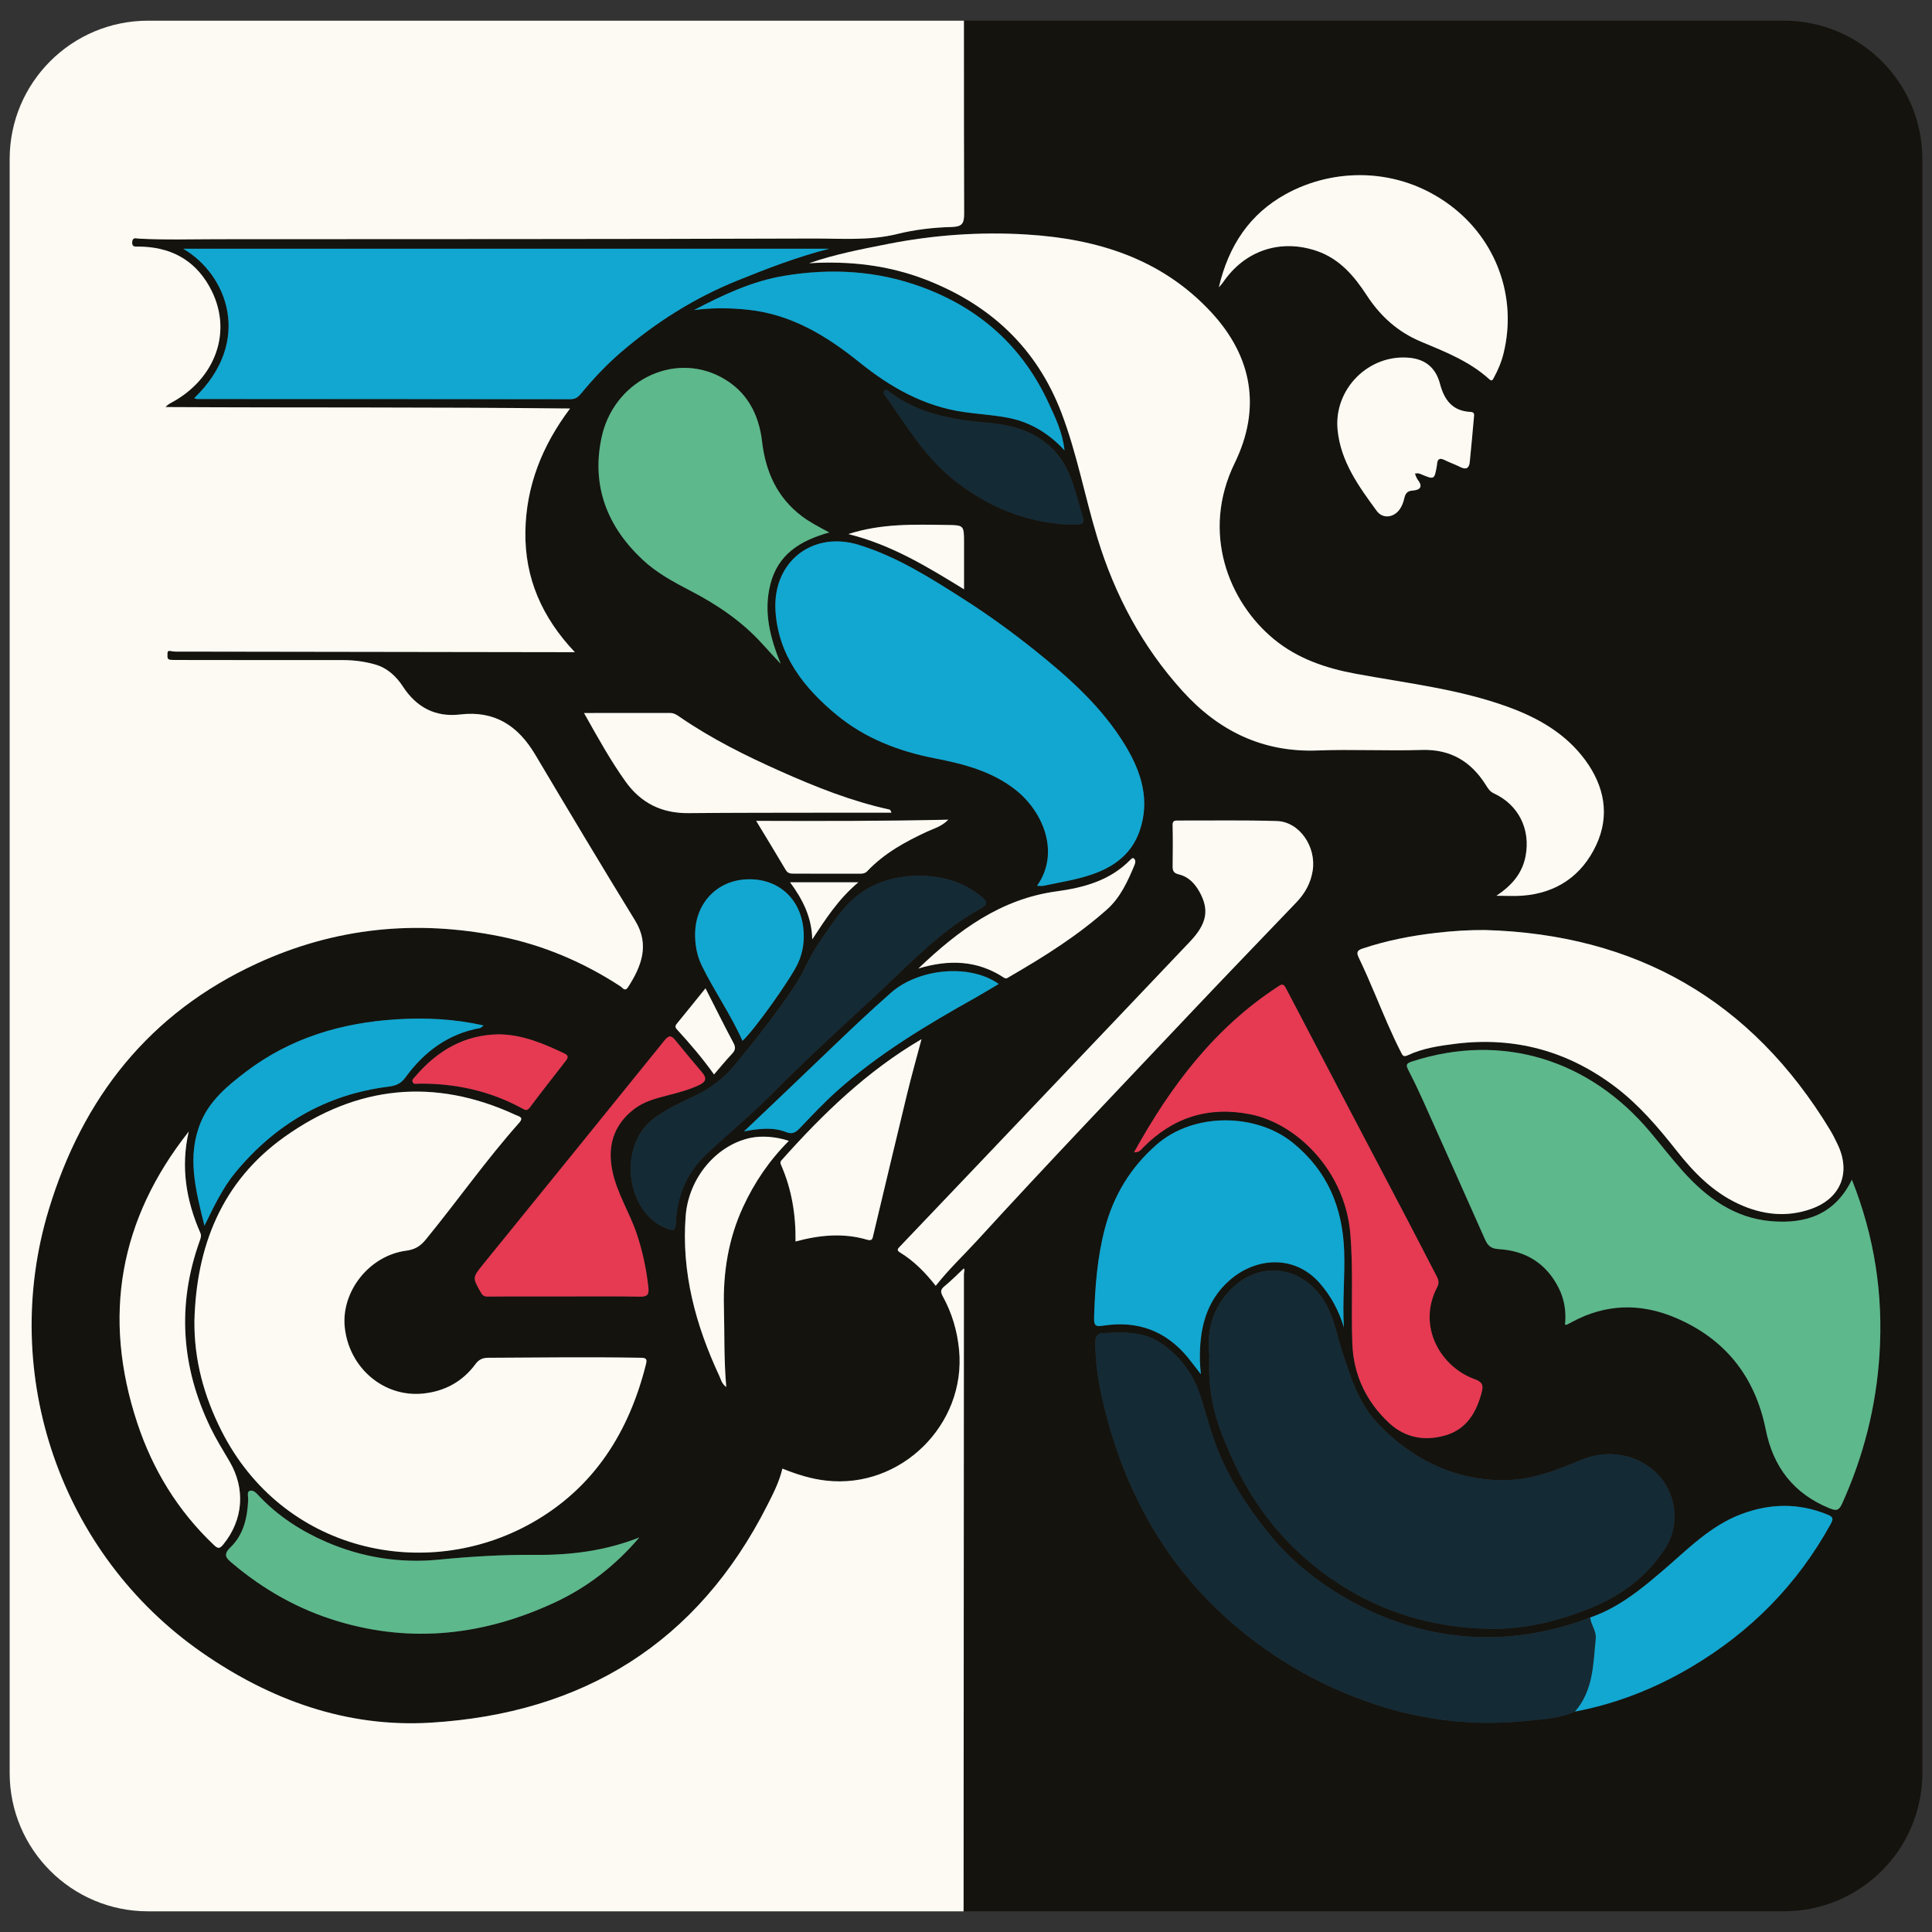
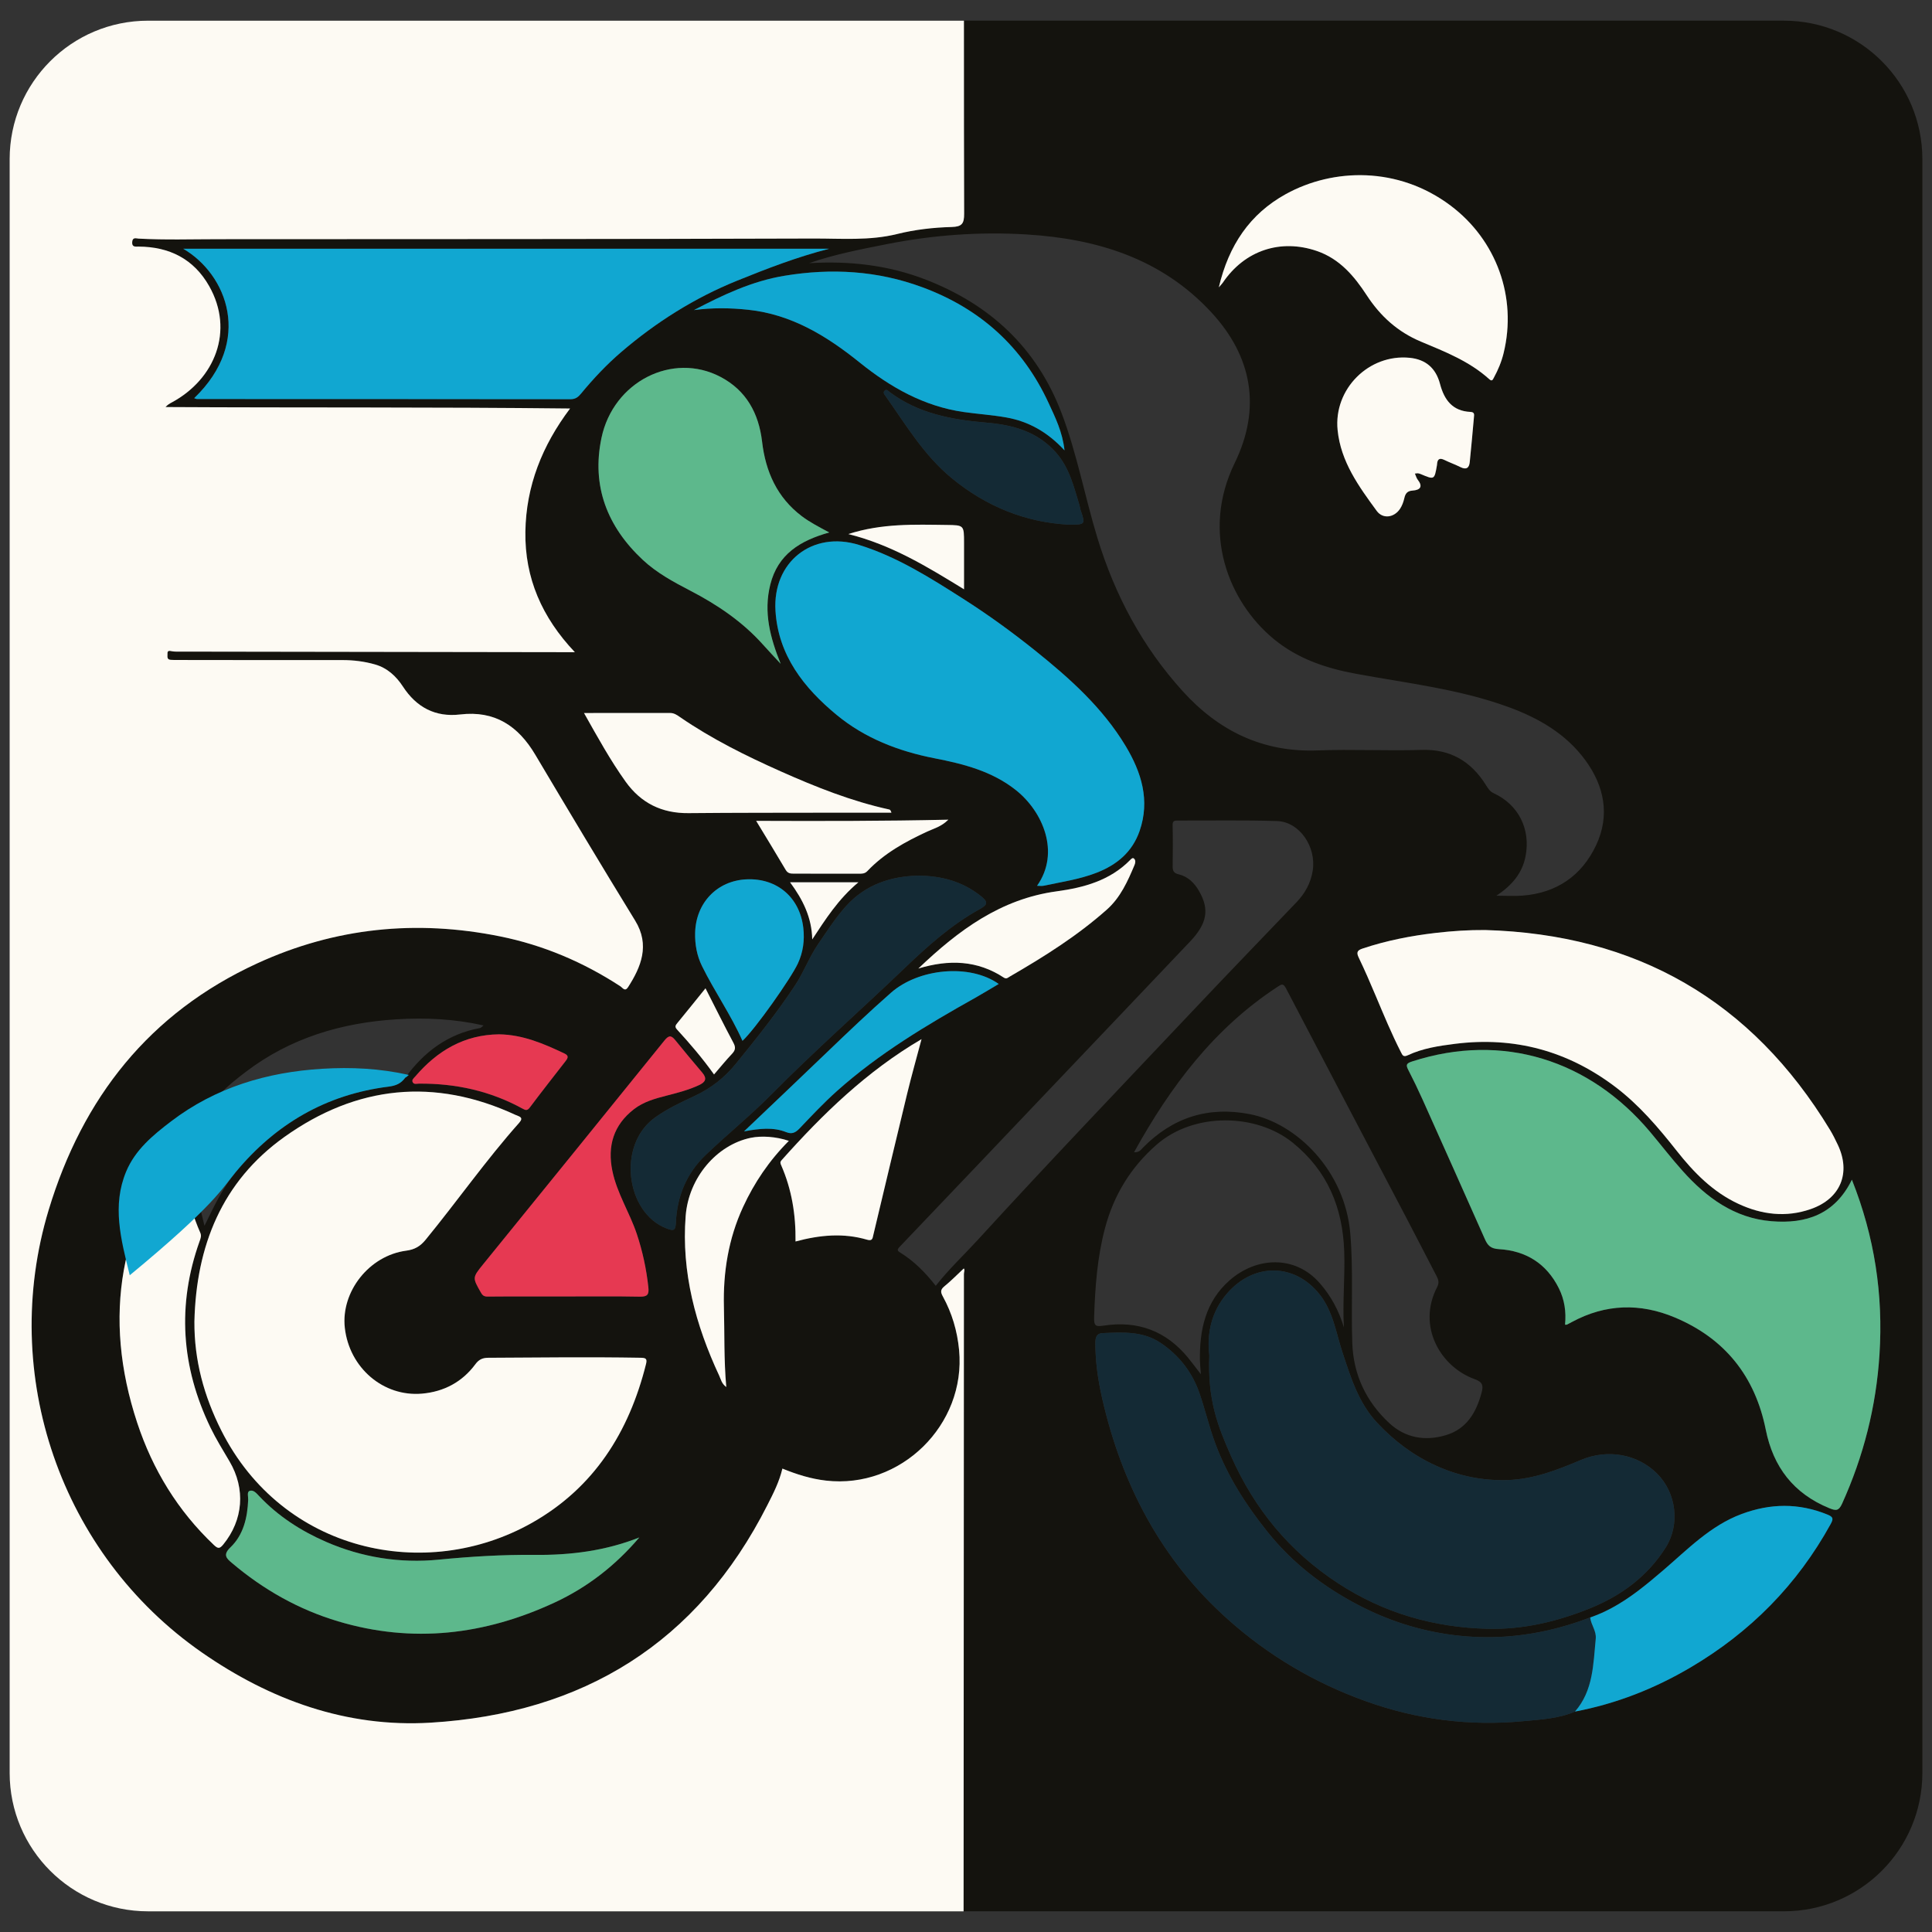
<svg xmlns="http://www.w3.org/2000/svg" version="1.1" id="Layer_1" x="0px" y="0px" viewBox="0 0 850.39 850.39" style="enable-background:new 0 0 850.39 850.39;" xml:space="preserve">
  <rect x="0" y="0" width="850.39" height="850.39" fill="#333333" stroke="none" />
  <style type="text/css">
	.st0{fill:#14130E;}
	.st1{fill:#FDFAF3;}
	.st2{fill:#5DB88C;}
	.st3{fill:#142A35;}
	.st4{fill:#11A7D1;}
	.st5{fill:#E63952;}
</style>
  <g id="Design">
    <path class="st0" d="M785.22,9.1H424.3c0,29.14,0.02,67.25,0.1,84.94c0.02,4.38-0.97,5.75-5.52,5.87   c-8.03,0.21-16.1,1.13-23.91,3.07c-12.22,3.04-24.62,1.96-36.92,2c-87.2,0.27-174.41,0.24-261.61,0.29   c-11.8,0.01-23.6,0.4-35.39-0.25c-1.13-0.06-2.65-0.76-2.84,1.45c-0.21,2.4,1.43,2.06,2.79,2.06c13.56,0.07,24.3,5.44,31.07,17.37   c11.18,19.71,2.48,40.96-16.32,51.16c-0.98,0.53-1.96,1.04-2.87,2.1c59.16,0.33,118.25-0.02,178.06,0.64   c-12.26,16.3-19.37,34.1-19.67,54.23c-0.3,20.36,7.25,37.69,21.77,53.02c-2.88,0-4.84,0-6.79,0   c-55.69-0.08-111.38-0.16-167.07-0.25c-1.15,0-2.32,0.07-3.44-0.15c-1.1-0.21-2.09-0.47-2,1.11c0.06,1.02-0.44,2.5,1.35,2.66   c1.14,0.1,2.3,0.07,3.45,0.07c24.03,0.02,48.06,0.06,72.1,0.04c4.93-0.01,9.76,0.58,14.47,1.93c5.36,1.54,9.28,5.15,12.24,9.7   c5.98,9.18,14.31,13.61,25.22,12.31c15.25-1.8,25.52,5.05,33.05,17.71c14.51,24.43,29.1,48.83,43.97,73.04   c6.62,10.78,2.57,20.42-3.11,29.26c-1.4,2.18-2.37,0.31-3.41-0.37c-16.28-10.63-33.89-18.11-52.94-21.96   c-36.86-7.45-72.6-3.88-106.88,11.87c-47.51,21.83-76.88,59.19-91.81,108.54C-0.5,605.04,26.7,684.12,88.81,727.31   c30.13,20.95,63.75,33.16,100.73,30.93c67.02-4.05,117.5-35.01,148.25-95.8c2.59-5.11,5.23-10.23,6.59-16.04   c6.3,2.58,12.56,4.53,19.19,5.29c32.82,3.78,61.69-24.52,58.59-57.43c-0.79-8.41-3.13-16.29-7.18-23.67   c-0.95-1.74-1.13-2.91,0.64-4.36c2.98-2.43,5.68-5.2,8.59-7.91c0.59,0.48,0.08,1.55,0.08,2.45c-0.04,68.12-0.11,190.59-0.15,280.51   h361.09c33.65,0,60.92-27.28,60.92-60.92V70.03C846.14,36.38,818.87,9.1,785.22,9.1z M805.5,497.34c1.26,2.08,2.34,4.28,3.39,6.48   c5.92,12.42,1.28,23.82-11.9,28.39c-10.83,3.76-21.49,2.48-31.8-2.31c-11.26-5.23-19.64-13.81-27.18-23.36   c-8.12-10.29-16.6-20.25-27.12-28.2c-20.9-15.79-44.34-22.15-70.41-18.88c-7.16,0.9-14.24,1.95-20.81,5.03   c-2.04,0.95-2.36-0.04-3.08-1.45c-4.11-8.06-7.55-16.4-11.06-24.72c-2.39-5.68-4.83-11.34-7.51-16.89   c-1.13-2.35-0.44-3.18,1.73-3.91c10.52-3.52,21.35-5.63,32.34-6.9c7.14-0.82,14.32-1.32,21.67-1.24   C720.16,411.29,770.93,440.3,805.5,497.34z M649.22,607.1c3.53,1.26,3.66,3.01,2.96,5.71c-2.3,8.78-6.57,16.17-15.81,18.91   c-9.1,2.7-17.82,1.24-24.92-5.37c-10.12-9.41-15.72-21.23-16.22-35.06c-0.58-16.09,0.48-32.24-0.88-48.3   c-2.35-27.84-23.74-48.57-44.11-52.56c-18.46-3.61-34.06,1.43-47.16,14.72c-0.89,0.9-1.54,2.12-3.92,2.02   c16.06-29.06,35.33-54.62,63.16-72.81c1.69-1.11,2.47-1.73,3.72,0.66c17.67,33.87,35.48,67.67,53.23,101.5   c4.41,8.4,8.71,16.85,13.1,25.25c0.84,1.61,1.15,2.93,0.19,4.78C623.62,583.77,634.03,601.69,649.22,607.1z M540.15,569.27   c11.79-13.59,29.78-13.37,40.74,0.53c5.92,7.51,7.17,16.8,10.02,25.46c3.65,11.06,7.07,22.21,15.24,30.96   c7.39,7.92,15.93,14.38,25.86,18.88c10.08,4.58,20.63,6.73,31.74,6.35c11.44-0.39,21.8-4.47,32.13-8.84   c11.8-4.98,24.91-2.57,33.5,6c8.47,8.46,10.24,22.32,3.8,32.54c-8.02,12.7-19.58,21.2-33.34,26.77c-14.48,5.86-29.57,9.42-45.21,9   c-23.64-0.63-45.55-6.91-65.67-20.05c-21.42-13.99-36.78-32.74-47-55.77c-5.95-13.4-10.46-24.8-9.64-44.53   C531.17,587.33,533.03,577.48,540.15,569.27z M566.02,85.4c20.81-11.46,49.4-12.23,72.45,5.06c20.19,15.14,29.41,40.35,23.37,64.96   c-0.93,3.78-2.41,7.34-4.26,10.75c-0.51,0.93-0.79,1.88-2.1,0.69c-8.7-7.87-19.46-12.07-30.03-16.5   c-10.19-4.27-17.83-11.16-23.83-20.36c-5.49-8.41-11.89-16.06-21.95-19.52c-16.03-5.51-31.8-0.27-41.38,13.86   c-0.31,0.46-0.73,0.86-1.8,2.12C540.84,107.92,550.22,94.11,566.02,85.4z M623.98,211.09c2.49,3.16,1.12,4.62-2.25,4.85   c-2.31,0.16-3.14,1.3-3.61,3.37c-0.37,1.64-0.99,3.34-1.93,4.73c-2.6,3.84-7.53,4.52-10.22,0.84   c-7.88-10.77-15.81-21.64-17.21-35.58c-1.8-18.04,13.76-33.6,31.74-31.8c6.93,0.7,11.47,4.41,13.35,11.53   c1.87,7.08,5.55,11.93,13.4,12.29c1.89,0.09,1.62,1.26,1.52,2.35c-0.59,6.59-1.18,13.18-1.85,19.76c-0.27,2.61-1.57,3.46-4.1,2.18   c-2.3-1.16-4.75-2.01-7.06-3.15c-2.23-1.1-3.1-0.26-3.23,1.96c-0.01,0.14-0.03,0.29-0.05,0.43c-1.11,6.38-1.11,6.37-7.11,3.84   c-0.39-0.17-0.82-0.29-1.24-0.36c-0.25-0.04-0.53,0.05-1.35,0.14C623.27,209.55,623.47,210.44,623.98,211.09z M390.54,107.42   c20.28-4.01,40.78-5.47,61.34-4.22c30.96,1.89,59.36,10.58,81.24,34.21c18.15,19.6,22.09,42.31,10.34,66.41   c-14.91,30.58-2.61,61.07,17.17,77.43c10.46,8.65,22.89,12.86,36.06,15.29c22.55,4.17,45.46,6.72,67.19,14.64   c13.31,4.85,25.37,11.78,33.9,23.4c8.39,11.43,10.94,24.29,4.79,37.4c-6.3,13.43-17.37,21.09-32.43,22.24   c-3.54,0.27-7.11,0.04-11.48,0.04c6.82-4.54,11.41-9.86,12.85-17.49c2.24-11.82-3.09-22.56-14.03-27.61   c-1.74-0.8-2.55-2.2-3.46-3.65c-6.56-10.42-15.57-15.83-28.3-15.43c-15.23,0.48-30.51-0.35-45.74,0.23   c-24.18,0.92-43.57-8.6-59.42-26.09c-17.74-19.56-29.87-42.31-37.55-67.54c-5.56-18.25-8.99-37.12-15.8-54.99   c-10.94-28.7-31.54-47.72-59.86-58.66c-16.44-6.35-33.6-8.27-51.25-7.19C367.31,111.94,378.93,109.72,390.54,107.42z    M404.22,426.31c17.71-16.95,36.34-30.66,60.93-33.99c11.88-1.61,23.38-4.73,32.24-13.72c0.54-0.55,1.14-1.22,1.74-0.69   c0.82,0.72,0.64,1.9,0.25,2.82c-3.01,7.16-6.17,14.28-12.12,19.57c-13.02,11.59-27.71,20.82-42.74,29.51   c-0.83,0.48-1.5,1.27-2.65,0.52C430.26,422.67,417.76,422.22,404.22,426.31z M439.61,433.1c-3.52,2.08-6.84,4.13-10.25,6.04   c-21.45,12.02-42.53,24.61-60.95,41.08c-5.78,5.16-11.11,10.84-16.45,16.45c-1.8,1.89-3.34,2.68-5.91,1.65   c-5.67-2.25-11.54-1.63-18.56-0.33c12.8-12.19,24.76-23.52,36.64-34.94c9.22-8.87,18.48-17.68,28.09-26.12   C404.31,426.3,426.75,424.02,439.61,433.1z M482.52,384.2c-7.5,2.89-15.33,3.98-23.07,5.66c-0.92,0.2-1.92,0.03-2.99,0.03   c10.32-14.67,2.52-32.66-9.23-42.04c-10.54-8.42-23.16-11.6-36.01-14.11c-15.8-3.09-30.62-8.84-43-19.08   c-14.32-11.85-25.69-26.15-26.9-45.8c-1.32-21.47,16.17-35.37,36.73-29.02c16.67,5.15,31.31,14.43,45.96,23.78   c11,7.01,21.48,14.62,31.61,22.74c15.19,12.18,29.68,25.13,39.84,42.03c6.95,11.55,10.81,23.91,6.12,37.38   C498.38,375.01,491.64,380.69,482.52,384.2z M308.98,425.2c-2.22-4.51-3.14-9.48-3.01-14.62c0.33-13.17,9.66-22.94,22.6-23.53   c13.47-0.61,23.5,7.98,25.02,21.42c0.61,5.39-0.07,10.56-2.36,15.54c-3.06,6.66-18.98,29.17-24.42,34.13   C321.69,446.62,314.47,436.38,308.98,425.2z M322.21,463.85c-2.66,2.8-5.09,5.81-7.92,9.09c-5.13-7.2-10.62-13.6-16.32-19.81   c-1.12-1.22-0.57-1.91,0.23-2.89c3.99-4.86,7.92-9.76,12.33-15.21c4.3,8.44,8.17,16.27,12.28,23.97   C323.89,461.01,323.72,462.25,322.21,463.85z M347.76,388.34c9.91,0,19.36,0,30.09,0c-8.96,7.49-14.52,16.34-20.33,25.15   C357.35,403.9,353.41,395.98,347.76,388.34z M377.84,384.58c-9.49,0-18.97-0.05-28.46-0.03c-1.5,0-2.65-0.13-3.55-1.66   c-4.18-7.11-8.5-14.13-13-21.57c28.18,0.1,55.86,0.14,84.6-0.52c-3.21,3.16-6.43,3.89-9.27,5.21c-9.68,4.5-18.95,9.56-26.38,17.41   C380.6,384.65,379.24,384.58,377.84,384.58z M424.33,259.4c-16.07-9.87-31.74-19.53-50.93-24.32c14.81-4.76,29.07-4.18,43.28-4.01   c7.65,0.09,7.65,0.11,7.65,7.88C424.33,245.54,424.33,252.13,424.33,259.4z M418.93,210.48c-12.19-10.02-20.12-23.36-29.01-35.98   c-0.57-0.8-1.49-1.72-0.46-2.62c0.83-0.73,1.55,0.26,2.2,0.74c12.57,9.39,27.25,12.12,42.38,13.39   c11.71,0.98,22.49,3.86,30.73,13.15c5.98,6.75,7.89,15.13,10.4,23.32c0.21,0.68,0.25,1.42,0.48,2.09c2.16,6.37,2.16,6.37-5.47,6.34   C451.47,229.89,434.16,223,418.93,210.48z M442.95,183.74c-6.21-1.1-12.55-1.5-18.8-2.4c-17.48-2.5-32.23-10.9-45.71-21.75   c-14.54-11.69-30.02-21.22-49.09-23.25c-7.95-0.84-15.9-0.95-23.9,0.14c12.7-6.65,25.53-12.75,39.84-15.11   c20.67-3.41,40.87-2.28,60.67,5.05c25.52,9.44,44.18,26.26,55.59,50.98c2.92,6.33,6.1,12.65,7,20.82   C461.12,190.18,452.75,185.48,442.95,183.74z M317.11,165.88c11.32,5.93,16.86,16.03,18.32,28.51   c1.55,13.25,6.61,24.61,17.53,32.85c3.51,2.65,7.42,4.64,12.03,7.13c-12.81,3.59-22.59,9.57-25.94,22.91   c-3.08,12.29-0.01,23.52,4.56,34.9c-2.62-2.84-5.27-5.66-7.86-8.53c-9.04-10.08-20.04-17.49-31.96-23.68   c-7.4-3.84-14.77-7.84-20.9-13.56c-15.62-14.6-22.61-32.45-18.15-53.68C269.94,168.02,295.97,154.79,317.11,165.88z M251.12,175.71   c-54.81-0.07-109.63-0.06-164.44-0.08c-0.26,0-0.51-0.16-1.2-0.38c26.13-25.14,14.42-54.55-4.83-65.77c94.86,0,189.2,0,284.31,0   c-14.33,3.68-27.51,8.8-40.54,14.07c-18.66,7.54-35.64,18.25-50.99,31.41c-6.47,5.55-12.26,11.72-17.66,18.27   C254.51,174.77,253.3,175.72,251.12,175.71z M275.37,344.06c-6.69-9.34-12.22-19.36-18.32-30.22c13.28,0,25.62,0.01,37.96-0.01   c1.72,0,3.01,0.93,4.29,1.81c13.94,9.59,29.08,17.1,44.43,23.93c15.38,6.84,31.1,13.11,47.68,16.74c0.36,0.08,0.67,0.41,0.95,1.4   c-9.06,0-18.12-0.02-27.18,0c-20.72,0.04-41.44,0-62.16,0.2C291.34,358.02,282.16,353.53,275.37,344.06z M248.44,463.72   c2,0.95,1.56,1.97,0.52,3.31c-5.3,6.81-10.62,13.59-15.8,20.49c-1.1,1.46-1.87,1.18-3.16,0.47c-14.19-7.79-29.46-11.14-45.57-11.01   c-0.94,0.01-2.18,0.47-2.76-0.59c-0.6-1.1,0.5-1.86,1.11-2.57c9.7-11.35,21.58-18.38,36.83-18.54   C230.07,455.42,239.3,459.38,248.44,463.72z M88.41,493.9c3.99-9.58,11.81-16.04,19.79-22.12c19.63-14.94,42.23-21.66,66.54-23.13   c12.65-0.77,25.26-0.17,38.11,2.71c-0.71,0.54-1.08,1.06-1.53,1.14c-14.09,2.55-24.65,10.46-32.88,21.78   c-1.94,2.67-4.17,3.61-7.43,4.02c-27.47,3.44-49.7,16.44-67.28,37.65c-5.6,6.75-9.34,14.6-13.72,23.59   C86.05,523.61,82.17,508.88,88.41,493.9z M94.14,680.02c-15.88-15.05-26.93-33.14-33.75-53.8c-15.43-46.76-7.85-89.54,22.69-128.17   c-3.59,15.57-1.17,30.31,5.12,44.64c0.56,1.27,0.09,2.42-0.37,3.7c-9.97,27.95-8.06,55.27,4.77,81.87   c2.49,5.16,5.53,10.05,8.44,14.99c7.11,12.09,6.04,25.77-2.78,36.54C96.72,681.69,95.97,681.77,94.14,680.02z M244.07,705.41   c-30.71,14.24-62.41,18.06-95.23,8.25c-17.44-5.21-32.94-14-46.79-25.74c-2.26-1.91-4.12-3.48-0.6-6.84   c5.73-5.49,7.47-13.07,7.8-20.9c0.06-1.36-0.64-3.45,0.6-3.93c1.66-0.64,3.05,1.03,4.23,2.28c8.32,8.82,18.34,15.29,29.34,20.09   c15.84,6.91,32.6,9.56,49.73,7.88c14.06-1.38,28.08-2.23,42.19-2.09c15.78,0.16,31.2-1.79,46.07-7.67   C270.96,689.03,258.56,698.69,244.07,705.41z M284.38,600.34c-7.48,30.01-22.94,54.56-50.29,69.98   c-46.73,26.35-109.65,12.95-136.66-40.68c-7.63-15.15-11.96-30.96-11.84-47.99c0.78-33.14,12.07-61.59,39.65-81.25   c31.73-22.61,65.97-26.22,101.77-9.64c1.42,0.66,3.75,0.94,1.53,3.44c-14.64,16.43-27.26,34.48-41.19,51.49   c-2.32,2.83-4.74,4.31-8.52,4.8c-16.33,2.14-28.81,18.07-27.04,33.95c1.96,17.56,16.93,30.49,34.04,28.97   c9.56-0.85,17.63-5.09,23.42-12.93c1.55-2.1,3.16-2.84,5.69-2.85c22.3-0.11,44.59-0.39,66.89-0.01   C284.01,597.67,285,597.84,284.38,600.34z M281.58,570.73c-2.77-0.06-5.54-0.09-8.3-0.11c-8.31-0.06-16.61,0.03-24.92,0.03   c-8.41,0-16.83-0.03-25.24,0c-2.8,0.01-5.61,0.03-8.41,0.05c-1.55,0.01-2.25-0.39-3-1.71c-3.76-6.6-3.83-6.59,0.89-12.42   c26.63-32.84,53.3-65.64,79.84-98.55c1.95-2.42,3.01-2.38,4.82-0.14c3.87,4.81,7.86,9.54,11.85,14.25c2.2,2.6,1.47,4.15-1.46,5.51   c-4.6,2.14-9.46,3.38-14.33,4.63c-5.03,1.29-10.04,2.68-14.23,5.91c-9.04,6.98-11.81,16.22-9.55,27.2   c2.02,9.83,7.57,18.29,10.73,27.69c2.58,7.67,4.24,15.49,5.12,23.52C285.73,569.79,284.99,570.81,281.58,570.73z M293.35,540.68   c-17.8-6.78-21.99-36.74-4.93-48.89c5.44-3.87,11.39-6.64,17.35-9.42c7.16-3.35,13.14-8.02,18.11-14.14   c9.13-11.23,18.16-22.53,26.14-34.64c3.81-5.79,6.17-12.34,10.08-18.03c3.89-5.66,7.57-11.44,12.19-16.62   c8.83-9.87,20.13-13.17,31.54-13.53c11,0.06,19.88,2.73,27.65,8.81c3.45,2.7,3.48,3.87-0.27,5.94   c-12.43,6.86-22.94,16.28-33.04,25.96c-19.39,18.58-39.58,36.31-58.47,55.43c-9.26,9.37-19.56,17.7-29.1,26.81   c-8.45,8.06-12.64,18.29-13.12,29.9C297.34,541.9,296.28,541.8,293.35,540.68z M327.08,531.27c-6.44,13.96-8.82,28.71-8.43,43.97   c0.3,11.57-0.04,23.16,1.04,35.27c-2.07-1.48-2.38-3.42-3.1-4.96c-10.4-22.29-16.7-45.55-14.78-70.34   c1.31-16.95,13.71-31.28,28.61-34.38c4.79-1,11.14-0.57,16.81,1.33C338.58,510.85,332.04,520.52,327.08,531.27z M381.69,545.68   c-10.36-3.05-20.72-2.13-31.53,0.77c0.15-11.86-1.7-22.97-6.3-33.52c-0.37-0.84-0.6-1.4,0.15-2.24   c18.1-20.33,37.5-39.16,61.61-53.3c-2.17,8.2-4.39,16.03-6.3,23.93c-5.04,20.76-9.95,41.55-14.92,62.33   C384.07,545.02,384.04,546.38,381.69,545.68z M411.88,565.97c-4.65-5.95-9.6-10.92-15.66-14.65c-1.37-0.84-1.37-1.33-0.23-2.52   c22.14-23.19,44.23-46.43,66.32-69.67c20.51-21.57,41.05-43.12,61.53-64.72c7.5-7.91,8.55-14.08,4.01-22.08   c-2.07-3.64-4.91-6.5-9.02-7.48c-2.22-0.52-2.69-1.56-2.67-3.53c0.07-6.04,0.13-12.08-0.02-18.12c-0.05-1.99,0.91-2.03,2.33-2.03   c14.53,0.05,29.07-0.23,43.58,0.22c9.96,0.31,17.43,11.33,15.75,21.88c-0.87,5.48-3.42,9.99-7.17,13.91   c-15.1,15.79-30.3,31.5-45.3,47.39c-31.78,33.66-63.81,67.1-95.04,101.28C424.27,552.42,417.75,558.51,411.88,565.97z    M481.6,579.43c0.44-13.1,1.39-26.05,4.76-38.77c3.86-14.57,11.28-26.78,22.66-36.76c16.49-14.48,43.97-13.89,59.99-0.94   c15.33,12.4,21.98,28.58,22.66,47.76c0.4,11.2-0.79,22.41-0.13,33.55c-2.24-7.39-5.64-13.8-10.71-19.56   c-10.91-12.41-27.91-11.47-39.63-1.14c-10.62,9.35-13.27,21.88-13.04,35.34c0.03,1.66,0.23,3.32,0.42,5.98   c-2.28-2.95-3.92-5.17-5.67-7.31c-9.68-11.81-22.17-16.39-37.15-14.09C482.02,584.05,481.46,583.53,481.6,579.43z M805.76,670.88   c-14.71,26.68-35.32,47.51-61.51,62.98c-15.91,9.4-32.83,16.05-51,19.5c-7.24,3.14-15.07,3.49-22.7,4.22   c-23.72,2.27-46.94-0.72-69.36-8.77c-22.52-8.08-42.83-20.05-60.72-36.03c-29.3-26.16-46.6-59.18-55.29-97.03   c-1.85-8.06-3.06-16.3-3.05-24.66c0-2.32,0.51-4.18,3.06-4.3c8.91-0.39,17.9-0.99,25.82,4.4c8.1,5.51,13.82,12.94,16.99,22.17   c2.51,7.31,4.26,14.89,6.96,22.12c5.36,14.35,13.5,27.03,23.12,39.01c10.94,13.62,24.36,23.86,39.54,31.84   c13.09,6.88,27.09,11.42,41.92,13.32c7.82,1,15.53,1.21,23.13,0.7c5.34-0.36,10.63-1.09,15.87-2.15c1.93-0.39,3.84-0.83,5.76-1.31   c3.61-0.91,7.2-1.98,10.77-3.2c1.29-0.44,2.57-0.9,3.85-1.38c0.34-0.13,0.68-0.24,1.01-0.37c1.23-0.42,2.43-0.89,3.62-1.39   c0.43-0.18,0.86-0.36,1.28-0.54c2.55-1.13,4.99-2.42,7.36-3.83c0.97-0.58,1.93-1.17,2.87-1.78c2.01-1.31,3.97-2.7,5.89-4.15   c3.84-2.89,7.54-6.02,11.22-9.17c10.75-9.21,20.66-19.55,34.37-24.67c12.66-4.72,25.17-4.92,37.78,0.22   C806.94,667.7,807.08,668.49,805.76,670.88z M827.26,596.26c-1.47,22.91-7,44.73-16.47,65.63c-1.42,3.14-2.64,3.19-5.62,1.96   c-15.71-6.44-24.67-18.14-27.96-34.56c-4.69-23.42-17.94-40.09-39.96-49.36c-15.27-6.43-30.52-6.04-45.31,1.94   c-0.76,0.41-1.51,0.81-2.28,1.2c-0.11,0.06-0.27,0.01-0.8,0.01c0.56-5.58-0.2-10.97-2.73-16.04   c-5.43-10.91-14.52-16.51-26.38-17.21c-3.61-0.21-4.93-1.59-6.16-4.38c-9.08-20.46-18.21-40.9-27.37-61.32   c-2-4.45-4.12-8.86-6.36-13.19c-1.15-2.23-0.84-2.9,1.72-3.73c39.91-12.92,78.19-0.55,104.69,30.98   c4.81,5.72,9.37,11.66,14.35,17.22c10.52,11.75,22.76,20.79,39.12,22.13c15.2,1.25,27.88-2.97,35.37-18.26   C825.11,544.4,828.96,569.87,827.26,596.26z" />
    <path class="st1" d="M424.21,558.33c-2.9,2.71-5.61,5.48-8.59,7.91c-1.78,1.45-1.6,2.62-0.64,4.36c4.05,7.38,6.38,15.26,7.18,23.67   c3.09,32.91-25.77,61.21-58.59,57.43c-6.63-0.76-12.89-2.72-19.19-5.29c-1.36,5.81-4,10.93-6.59,16.04   c-30.75,60.79-81.22,91.75-148.25,95.8c-36.98,2.23-70.6-9.98-100.73-30.93C26.7,684.12-0.5,605.04,21.42,532.57   c14.93-49.36,44.3-86.72,91.81-108.54c34.28-15.75,70.02-19.32,106.88-11.87c19.04,3.85,36.66,11.34,52.94,21.96   c1.04,0.68,2.01,2.54,3.41,0.37c5.68-8.84,9.73-18.48,3.11-29.26c-14.87-24.22-29.46-48.61-43.97-73.04   c-7.52-12.67-17.8-19.52-33.05-17.71c-10.92,1.29-19.24-3.13-25.22-12.31c-2.96-4.55-6.88-8.16-12.24-9.7   c-4.71-1.35-9.54-1.94-14.47-1.93c-24.03,0.03-48.06-0.01-72.1-0.04c-1.15,0-2.31,0.03-3.45-0.07c-1.79-0.15-1.29-1.64-1.35-2.66   c-0.09-1.58,0.9-1.31,2-1.11c1.12,0.21,2.29,0.14,3.44,0.15c55.69,0.09,111.38,0.17,167.07,0.25c1.96,0,3.91,0,6.79,0   c-14.51-15.33-22.07-32.66-21.77-53.02c0.3-20.12,7.4-37.93,19.67-54.23c-59.81-0.67-118.9-0.31-178.06-0.64   c0.91-1.06,1.89-1.57,2.87-2.1c18.81-10.2,27.51-31.45,16.32-51.16c-6.77-11.93-17.5-17.3-31.07-17.37c-1.37-0.01-3,0.34-2.79-2.06   c0.19-2.2,1.71-1.51,2.84-1.45c11.79,0.64,23.59,0.25,35.39,0.25c87.2-0.04,174.41-0.01,261.61-0.29c12.29-0.04,24.7,1.04,36.92-2   c7.81-1.94,15.88-2.86,23.91-3.07c4.56-0.12,5.54-1.49,5.52-5.87c-0.08-17.69-0.1-55.8-0.1-84.94H65.17   C31.53,9.1,4.25,36.38,4.25,70.03v710.34c0,33.65,27.28,60.92,60.92,60.92h358.96c0.05-89.91,0.12-212.39,0.15-280.51   C424.29,559.88,424.79,558.8,424.21,558.33z" />
    <path class="st1" d="M281.81,597.63c-22.3-0.38-44.6-0.11-66.89,0.01c-2.53,0.01-4.14,0.76-5.69,2.85   c-5.79,7.84-13.86,12.08-23.42,12.93c-17.11,1.52-32.08-11.41-34.04-28.97c-1.77-15.88,10.71-31.81,27.04-33.95   c3.78-0.5,6.2-1.97,8.52-4.8c13.93-17,26.56-35.05,41.19-51.49c2.22-2.5-0.11-2.78-1.53-3.44c-35.79-16.59-70.04-12.97-101.77,9.64   c-27.58,19.65-38.87,48.1-39.65,81.25c-0.12,17.03,4.21,32.84,11.84,47.99c27.02,53.63,89.93,67.03,136.66,40.68   c27.35-15.42,42.81-39.97,50.29-69.98C285,597.84,284.01,597.67,281.81,597.63z" />
-     <path class="st1" d="M407.35,123.05c28.32,10.93,48.91,29.95,59.86,58.66c6.82,17.88,10.25,36.74,15.8,54.99   c7.68,25.24,19.81,47.98,37.55,67.54c15.85,17.49,35.24,27.01,59.42,26.09c15.23-0.58,30.51,0.25,45.74-0.23   c12.72-0.4,21.74,5.02,28.3,15.43c0.91,1.45,1.73,2.85,3.46,3.65c10.93,5.04,16.26,15.79,14.03,27.61   c-1.44,7.63-6.03,12.95-12.85,17.49c4.37,0,7.94,0.23,11.48-0.04c15.07-1.15,26.13-8.82,32.43-22.24   c6.15-13.11,3.6-25.97-4.79-37.4c-8.53-11.62-20.59-18.55-33.9-23.4c-21.72-7.92-44.64-10.47-67.19-14.64   c-13.17-2.44-25.6-6.65-36.06-15.29c-19.79-16.36-32.08-46.86-17.17-77.43c11.75-24.1,7.81-46.81-10.34-66.41   c-21.88-23.62-50.28-32.32-81.24-34.21c-20.56-1.26-41.06,0.2-61.34,4.22c-11.61,2.3-23.23,4.52-34.44,8.43   C373.75,114.78,390.91,116.7,407.35,123.05z" />
    <path class="st2" d="M779.75,537.53c-16.36-1.34-28.6-10.38-39.12-22.13c-4.98-5.56-9.54-11.5-14.35-17.22   c-26.51-31.53-64.78-43.9-104.69-30.98c-2.56,0.83-2.87,1.5-1.72,3.73c2.24,4.34,4.36,8.74,6.36,13.19   c9.16,20.42,18.29,40.86,27.37,61.32c1.24,2.79,2.55,4.16,6.16,4.38c11.85,0.7,20.94,6.3,26.38,17.21   c2.53,5.07,3.29,10.46,2.73,16.04c0.52,0,0.69,0.05,0.8-0.01c0.77-0.39,1.52-0.79,2.28-1.2c14.79-7.98,30.04-8.37,45.31-1.94   c22.02,9.27,35.27,25.94,39.96,49.36c3.29,16.43,12.24,28.12,27.96,34.56c2.98,1.22,4.19,1.18,5.62-1.96   c9.47-20.9,15-42.72,16.47-65.63c1.7-26.39-2.15-51.86-12.14-76.99C807.63,534.56,794.95,538.78,779.75,537.53z" />
    <path class="st3" d="M541.94,641.12c10.23,23.03,25.58,41.78,47,55.77c20.13,13.15,42.03,19.42,65.67,20.05   c15.64,0.42,30.73-3.14,45.21-9c13.76-5.57,25.32-14.07,33.34-26.77c6.45-10.22,4.68-24.08-3.8-32.54c-8.59-8.57-21.7-10.99-33.5-6   c-10.33,4.36-20.69,8.45-32.13,8.84c-11.1,0.38-21.65-1.78-31.74-6.35c-9.92-4.5-18.46-10.96-25.86-18.88   c-8.17-8.75-11.59-19.9-15.24-30.96c-2.85-8.66-4.1-17.95-10.02-25.46c-10.95-13.9-28.95-14.12-40.74-0.53   c-7.12,8.21-8.98,18.06-7.85,27.31C531.48,616.32,535.99,627.71,541.94,641.12z" />
    <path class="st4" d="M273.42,154.97c15.35-13.16,32.34-23.87,50.99-31.41c13.03-5.27,26.21-10.39,40.54-14.07   c-95.11,0-189.44,0-284.31,0c19.25,11.22,30.96,40.63,4.83,65.77c0.69,0.23,0.95,0.38,1.2,0.38c54.81,0.02,109.63,0.01,164.44,0.08   c2.18,0,3.39-0.95,4.64-2.47C261.17,166.69,266.95,160.52,273.42,154.97z" />
    <path class="st1" d="M632.09,410.61c-10.99,1.27-21.81,3.38-32.34,6.9c-2.17,0.73-2.87,1.55-1.73,3.91   c2.67,5.55,5.12,11.21,7.51,16.89c3.51,8.32,6.95,16.67,11.06,24.72c0.72,1.41,1.04,2.4,3.08,1.45c6.57-3.08,13.66-4.13,20.81-5.03   c26.07-3.27,49.51,3.09,70.41,18.88c10.52,7.95,19.01,17.91,27.12,28.2c7.54,9.56,15.92,18.13,27.18,23.36   c10.31,4.79,20.97,6.07,31.8,2.31c13.18-4.57,17.82-15.97,11.9-28.39c-1.05-2.2-2.13-4.4-3.39-6.48   c-34.57-57.04-85.34-86.05-151.74-87.97C646.41,409.3,639.23,409.79,632.09,410.61z" />
    <path class="st4" d="M495.48,328.39c-10.16-16.9-24.65-29.85-39.84-42.03c-10.14-8.12-20.61-15.73-31.61-22.74   c-14.65-9.35-29.3-18.63-45.96-23.78c-20.56-6.35-38.05,7.55-36.73,29.02c1.21,19.65,12.57,33.95,26.9,45.8   c12.38,10.24,27.2,15.99,43,19.08c12.85,2.51,25.46,5.69,36.01,14.11c11.75,9.38,19.55,27.37,9.23,42.04   c1.07,0,2.07,0.17,2.99-0.03c7.74-1.67,15.57-2.77,23.07-5.66c9.11-3.51,15.86-9.2,19.07-18.43   C506.29,352.3,502.42,339.94,495.48,328.39z" />
    <path class="st3" d="M699.95,711.95c-0.34,0.13-0.68,0.25-1.01,0.37c-1.28,0.48-2.57,0.94-3.85,1.38   c-3.57,1.22-7.16,2.29-10.77,3.2c-1.91,0.48-3.83,0.92-5.76,1.31c-5.25,1.06-10.54,1.79-15.87,2.15c-7.61,0.52-15.31,0.3-23.13-0.7   c-14.83-1.9-28.83-6.43-41.92-13.32c-15.18-7.98-28.61-18.22-39.54-31.84c-9.62-11.98-17.77-24.66-23.12-39.01   c-2.7-7.23-4.46-14.81-6.96-22.12c-3.17-9.24-8.89-16.66-16.99-22.17c-7.92-5.39-16.91-4.79-25.82-4.4   c-2.56,0.11-3.06,1.98-3.06,4.3c-0.01,8.36,1.2,16.6,3.05,24.66c8.69,37.85,25.99,70.87,55.29,97.03   c17.9,15.98,38.21,27.95,60.72,36.03c22.42,8.05,45.64,11.03,69.36,8.77c7.63-0.73,15.46-1.08,22.7-4.22   c8.07-9.25,8.03-20.8,9.14-32.06C702.73,717.81,700.27,715.19,699.95,711.95z" />
-     <path class="st5" d="M632.38,561.79c-4.39-8.4-8.69-16.85-13.1-25.25c-17.75-33.83-35.56-67.63-53.23-101.5   c-1.25-2.4-2.02-1.77-3.72-0.66c-27.83,18.2-47.1,43.75-63.16,72.81c2.38,0.1,3.03-1.12,3.92-2.02   c13.1-13.29,28.7-18.33,47.16-14.72c20.37,3.99,41.76,24.72,44.11,52.56c1.36,16.06,0.3,32.21,0.88,48.3   c0.5,13.83,6.09,25.65,16.22,35.06c7.1,6.6,15.82,8.06,24.92,5.37c9.23-2.74,13.51-10.14,15.81-18.91c0.71-2.7,0.57-4.45-2.96-5.71   c-15.19-5.41-25.6-23.33-16.65-40.53C633.53,564.72,633.22,563.39,632.38,561.79z" />
-     <path class="st4" d="M485.74,583.48c14.98-2.29,27.47,2.28,37.15,14.09c1.75,2.14,3.39,4.36,5.67,7.31   c-0.19-2.66-0.39-4.32-0.42-5.98c-0.22-13.47,2.42-25.99,13.04-35.34c11.73-10.33,28.72-11.27,39.63,1.14   c5.07,5.77,8.48,12.17,10.71,19.56c-0.67-11.15,0.52-22.35,0.13-33.55c-0.68-19.17-7.33-35.36-22.66-47.76   c-16.01-12.95-43.49-13.54-59.99,0.94c-11.37,9.98-18.8,22.19-22.66,36.76c-3.37,12.73-4.32,25.67-4.76,38.77   C481.46,583.53,482.02,584.05,485.74,583.48z" />
-     <path class="st1" d="M570.62,397.18c3.76-3.93,6.3-8.44,7.17-13.91c1.68-10.55-5.79-21.56-15.75-21.88   c-14.51-0.45-29.05-0.17-43.58-0.22c-1.42,0-2.38,0.04-2.33,2.03c0.15,6.04,0.09,12.08,0.02,18.12c-0.02,1.97,0.45,3.01,2.67,3.53   c4.12,0.97,6.96,3.84,9.02,7.48c4.54,8,3.49,14.17-4.01,22.08c-20.48,21.6-41.01,43.15-61.53,64.72   c-22.1,23.23-44.18,46.48-66.32,69.67c-1.14,1.19-1.14,1.68,0.23,2.52c6.06,3.73,11.01,8.7,15.66,14.65   c5.87-7.46,12.39-13.55,18.39-20.12c31.23-34.18,63.26-67.62,95.04-101.28C540.32,428.68,555.51,412.98,570.62,397.18z" />
    <path class="st2" d="M264.75,192.73c-4.46,21.22,2.54,39.08,18.15,53.68c6.13,5.73,13.5,9.72,20.9,13.56   c11.92,6.19,22.92,13.6,31.96,23.68c2.58,2.88,5.23,5.69,7.86,8.53c-4.57-11.38-7.64-22.61-4.56-34.9   c3.35-13.34,13.13-19.32,25.94-22.91c-4.61-2.49-8.52-4.48-12.03-7.13c-10.92-8.24-15.98-19.6-17.53-32.85   c-1.46-12.48-6.99-22.58-18.32-28.51C295.97,154.79,269.94,168.02,264.75,192.73z" />
    <path class="st3" d="M339.72,481.56c18.89-19.12,39.07-36.85,58.47-55.43c10.1-9.68,20.61-19.1,33.04-25.96   c3.76-2.07,3.72-3.24,0.27-5.94c-7.77-6.08-16.65-8.75-27.65-8.81c-11.41,0.36-22.72,3.66-31.54,13.53   c-4.63,5.17-8.3,10.95-12.19,16.62c-3.91,5.69-6.27,12.25-10.08,18.03c-7.98,12.12-17,23.41-26.14,34.64   c-4.97,6.11-10.95,10.79-18.11,14.14c-5.96,2.79-11.91,5.55-17.35,9.42c-17.06,12.14-12.88,42.11,4.93,48.89   c2.93,1.12,3.99,1.22,4.14-2.41c0.48-11.62,4.67-21.84,13.12-29.9C320.15,499.26,330.46,490.93,339.72,481.56z" />
    <path class="st1" d="M579.66,110.49c10.06,3.46,16.46,11.1,21.95,19.52c6.01,9.2,13.64,16.09,23.83,20.36   c10.57,4.43,21.33,8.63,30.03,16.5c1.31,1.19,1.59,0.24,2.1-0.69c1.86-3.41,3.34-6.97,4.26-10.75   c6.03-24.61-3.18-49.82-23.37-64.96c-23.05-17.29-51.64-16.52-72.45-5.06c-15.8,8.7-25.18,22.52-29.53,41.07   c1.07-1.26,1.49-1.65,1.8-2.12C547.86,110.22,563.63,104.98,579.66,110.49z" />
    <path class="st2" d="M235.33,684.4c-14.1-0.14-28.13,0.72-42.19,2.09c-17.13,1.68-33.89-0.97-49.73-7.88   c-11-4.8-21.02-11.27-29.34-20.09c-1.18-1.25-2.56-2.92-4.23-2.28c-1.24,0.48-0.54,2.57-0.6,3.93c-0.33,7.84-2.07,15.41-7.8,20.9   c-3.51,3.36-1.65,4.93,0.6,6.84c13.84,11.74,29.34,20.53,46.79,25.74c32.83,9.81,64.53,5.99,95.23-8.25   c14.5-6.72,26.9-16.38,37.34-28.68C266.53,682.62,251.11,684.56,235.33,684.4z" />
    <path class="st4" d="M405.96,126.43c-19.8-7.32-40-8.46-60.67-5.05c-14.32,2.36-27.14,8.46-39.84,15.11   c8-1.09,15.95-0.99,23.9-0.14c19.07,2.03,34.56,11.55,49.09,23.25c13.48,10.85,28.23,19.24,45.71,21.75   c6.25,0.9,12.59,1.29,18.8,2.4c9.81,1.74,18.17,6.44,25.61,14.48c-0.91-8.17-4.08-14.48-7-20.82   C450.14,152.69,431.48,135.86,405.96,126.43z" />
    <path class="st1" d="M101.04,643.27c-2.91-4.94-5.95-9.84-8.44-14.99c-12.83-26.61-14.73-53.92-4.77-81.87   c0.46-1.28,0.92-2.43,0.37-3.7c-6.28-14.33-8.71-29.08-5.12-44.64c-30.55,38.63-38.12,81.41-22.69,128.17   c6.82,20.66,17.87,38.74,33.75,53.8c1.84,1.74,2.58,1.67,4.13-0.21C107.08,669.04,108.15,655.36,101.04,643.27z" />
    <path class="st4" d="M804.34,666.64c-12.6-5.14-25.12-4.95-37.78-0.22c-13.71,5.12-23.62,15.46-34.37,24.67   c-3.68,3.15-7.38,6.27-11.22,9.17c-1.92,1.45-3.88,2.84-5.89,4.15c-0.94,0.61-1.9,1.2-2.87,1.78c-2.37,1.41-4.81,2.7-7.36,3.83   c-0.42,0.19-0.85,0.36-1.28,0.54c-1.19,0.49-2.39,0.96-3.62,1.39c0.32,3.24,2.78,5.87,2.43,9.36c-1.11,11.25-1.06,22.8-9.14,32.06   c18.17-3.45,35.09-10.1,51-19.5c26.19-15.47,46.8-36.3,61.51-62.98C807.08,668.49,806.94,667.7,804.34,666.64z" />
    <path class="st5" d="M280.27,543.07c-3.16-9.4-8.7-17.86-10.73-27.69c-2.26-10.98,0.51-20.22,9.55-27.2   c4.19-3.23,9.21-4.62,14.23-5.91c4.87-1.25,9.73-2.49,14.33-4.63c2.92-1.36,3.66-2.91,1.46-5.51c-3.99-4.72-7.98-9.44-11.85-14.25   c-1.81-2.25-2.87-2.28-4.82,0.14c-26.54,32.91-53.21,65.71-79.84,98.55c-4.72,5.83-4.65,5.82-0.89,12.42   c0.75,1.31,1.45,1.72,3,1.71c2.8-0.03,5.61-0.04,8.41-0.05c8.41-0.03,16.82,0,25.24,0c8.31,0,16.61-0.08,24.92-0.02   c2.77,0.02,5.54,0.05,8.3,0.11c3.41,0.07,4.15-0.94,3.8-4.14C284.51,558.56,282.84,550.75,280.27,543.07z" />
-     <path class="st4" d="M103.72,515.95c17.58-21.21,39.81-34.21,67.28-37.65c3.27-0.41,5.49-1.35,7.43-4.02   c8.23-11.32,18.8-19.23,32.88-21.78c0.45-0.08,0.82-0.59,1.53-1.14c-12.85-2.89-25.46-3.48-38.11-2.71   c-24.31,1.48-46.92,8.19-66.54,23.13c-7.97,6.07-15.8,12.54-19.79,22.12c-6.24,14.98-2.36,29.7,1.59,45.64   C94.38,530.55,98.12,522.71,103.72,515.95z" />
+     <path class="st4" d="M103.72,515.95c17.58-21.21,39.81-34.21,67.28-37.65c3.27-0.41,5.49-1.35,7.43-4.02   c0.45-0.08,0.82-0.59,1.53-1.14c-12.85-2.89-25.46-3.48-38.11-2.71   c-24.31,1.48-46.92,8.19-66.54,23.13c-7.97,6.07-15.8,12.54-19.79,22.12c-6.24,14.98-2.36,29.7,1.59,45.64   C94.38,530.55,98.12,522.71,103.72,515.95z" />
    <path class="st1" d="M365.19,357.71c9.06-0.02,18.12,0,27.18,0c-0.29-0.99-0.59-1.32-0.95-1.4c-16.58-3.62-32.31-9.89-47.68-16.74   c-15.35-6.83-30.49-14.34-44.43-23.93c-1.28-0.88-2.57-1.81-4.29-1.81c-12.34,0.02-24.68,0.01-37.96,0.01   c6.11,10.86,11.64,20.88,18.32,30.22c6.78,9.47,15.97,13.96,27.65,13.85C323.75,357.71,344.47,357.75,365.19,357.71z" />
    <path class="st1" d="M405.62,457.39c-24.12,14.14-43.51,32.98-61.61,53.3c-0.75,0.85-0.52,1.4-0.15,2.24   c4.61,10.55,6.45,21.66,6.3,33.52c10.81-2.91,21.17-3.82,31.53-0.77c2.35,0.69,2.37-0.67,2.7-2.03   c4.97-20.78,9.88-41.57,14.92-62.33C401.23,473.42,403.45,465.59,405.62,457.39z" />
    <path class="st1" d="M624.13,208.32c0.42,0.07,0.84,0.19,1.24,0.36c6,2.54,6,2.54,7.11-3.84c0.02-0.14,0.04-0.28,0.05-0.43   c0.13-2.22,0.99-3.05,3.23-1.96c2.31,1.14,4.76,1.99,7.06,3.15c2.53,1.27,3.84,0.43,4.1-2.18c0.67-6.58,1.27-13.17,1.85-19.76   c0.1-1.1,0.37-2.27-1.52-2.35c-7.85-0.36-11.53-5.2-13.4-12.29c-1.88-7.12-6.41-10.83-13.35-11.53   c-17.98-1.8-33.55,13.75-31.74,31.8c1.39,13.94,9.33,24.81,17.21,35.58c2.69,3.68,7.62,2.99,10.22-0.84   c0.94-1.39,1.56-3.08,1.93-4.73c0.47-2.07,1.3-3.21,3.61-3.37c3.37-0.23,4.74-1.69,2.25-4.85c-0.51-0.65-0.71-1.53-1.2-2.63   C623.61,208.37,623.88,208.28,624.13,208.32z" />
    <path class="st4" d="M351.23,424.01c2.28-4.98,2.97-10.15,2.36-15.54c-1.52-13.45-11.55-22.03-25.02-21.42   c-12.95,0.59-22.27,10.36-22.6,23.53c-0.13,5.14,0.8,10.11,3.01,14.62c5.5,11.18,12.71,21.42,17.83,32.94   C332.25,453.18,348.17,430.67,351.23,424.01z" />
    <path class="st3" d="M475.65,224.58c-0.23-0.67-0.27-1.41-0.48-2.09c-2.51-8.2-4.42-16.58-10.4-23.32   c-8.24-9.29-19.02-12.17-30.73-13.15c-15.13-1.27-29.81-4.01-42.38-13.39c-0.64-0.48-1.37-1.47-2.2-0.74   c-1.03,0.9-0.11,1.82,0.46,2.62c8.89,12.62,16.82,25.96,29.01,35.98c15.23,12.52,32.54,19.41,51.25,20.44   C477.81,230.95,477.8,230.95,475.65,224.58z" />
    <path class="st4" d="M392.21,436.93c-9.61,8.44-18.87,17.26-28.09,26.12c-11.87,11.42-23.84,22.75-36.64,34.94   c7.02-1.3,12.89-1.92,18.56,0.33c2.57,1.02,4.11,0.23,5.91-1.65c5.35-5.62,10.68-11.29,16.45-16.45   c18.43-16.47,39.51-29.06,60.95-41.08c3.4-1.91,6.72-3.96,10.25-6.04C426.75,424.02,404.31,426.3,392.21,436.93z" />
    <path class="st1" d="M330.41,500.83c-14.89,3.11-27.29,17.44-28.61,34.38c-1.92,24.79,4.38,48.05,14.78,70.34   c0.72,1.55,1.04,3.48,3.1,4.96c-1.08-12.11-0.74-23.7-1.04-35.27c-0.39-15.26,1.99-30.01,8.43-43.97   c4.96-10.75,11.5-20.43,20.15-29.11C341.55,500.26,335.21,499.84,330.41,500.83z" />
    <path class="st1" d="M444.52,429.81c15.04-8.7,29.72-17.92,42.74-29.51c5.94-5.29,9.1-12.41,12.12-19.57   c0.39-0.92,0.57-2.1-0.25-2.82c-0.6-0.53-1.2,0.14-1.74,0.69c-8.85,8.99-20.36,12.11-32.24,13.72   c-24.59,3.33-43.21,17.05-60.93,33.99c13.54-4.09,26.03-3.64,37.65,4.01C443.02,431.08,443.69,430.29,444.52,429.81z" />
    <path class="st5" d="M182.79,473.81c-0.61,0.71-1.71,1.47-1.11,2.57c0.57,1.06,1.82,0.59,2.76,0.59   c16.11-0.13,31.38,3.22,45.57,11.01c1.28,0.7,2.06,0.99,3.16-0.47c5.18-6.89,10.5-13.68,15.8-20.49c1.04-1.34,1.48-2.36-0.52-3.31   c-9.14-4.33-18.36-8.3-28.81-8.44C204.38,455.44,192.49,462.47,182.79,473.81z" />
    <path class="st1" d="M381.78,383.41c7.43-7.85,16.71-12.92,26.38-17.41c2.83-1.31,6.06-2.05,9.27-5.21   c-28.74,0.65-56.42,0.62-84.6,0.52c4.5,7.44,8.82,14.46,13,21.57c0.9,1.53,2.05,1.67,3.55,1.66c9.49-0.02,18.97,0.03,28.46,0.03   C379.24,384.58,380.6,384.65,381.78,383.41z" />
    <path class="st1" d="M416.68,231.06c-14.22-0.17-28.47-0.75-43.28,4.01c19.19,4.8,34.86,14.46,50.93,24.32c0-7.27,0-13.86,0-20.45   C424.33,231.18,424.33,231.15,416.68,231.06z" />
    <path class="st1" d="M298.2,450.23c-0.81,0.98-1.35,1.67-0.23,2.89c5.7,6.22,11.19,12.61,16.32,19.81   c2.83-3.28,5.27-6.29,7.92-9.09c1.51-1.6,1.68-2.84,0.6-4.85c-4.11-7.7-7.98-15.53-12.28-23.97   C306.12,440.47,302.19,445.38,298.2,450.23z" />
    <path class="st1" d="M377.84,388.34c-10.73,0-20.18,0-30.09,0c5.65,7.64,9.59,15.56,9.76,25.15   C363.33,404.68,368.89,395.83,377.84,388.34z" />
  </g>
</svg>